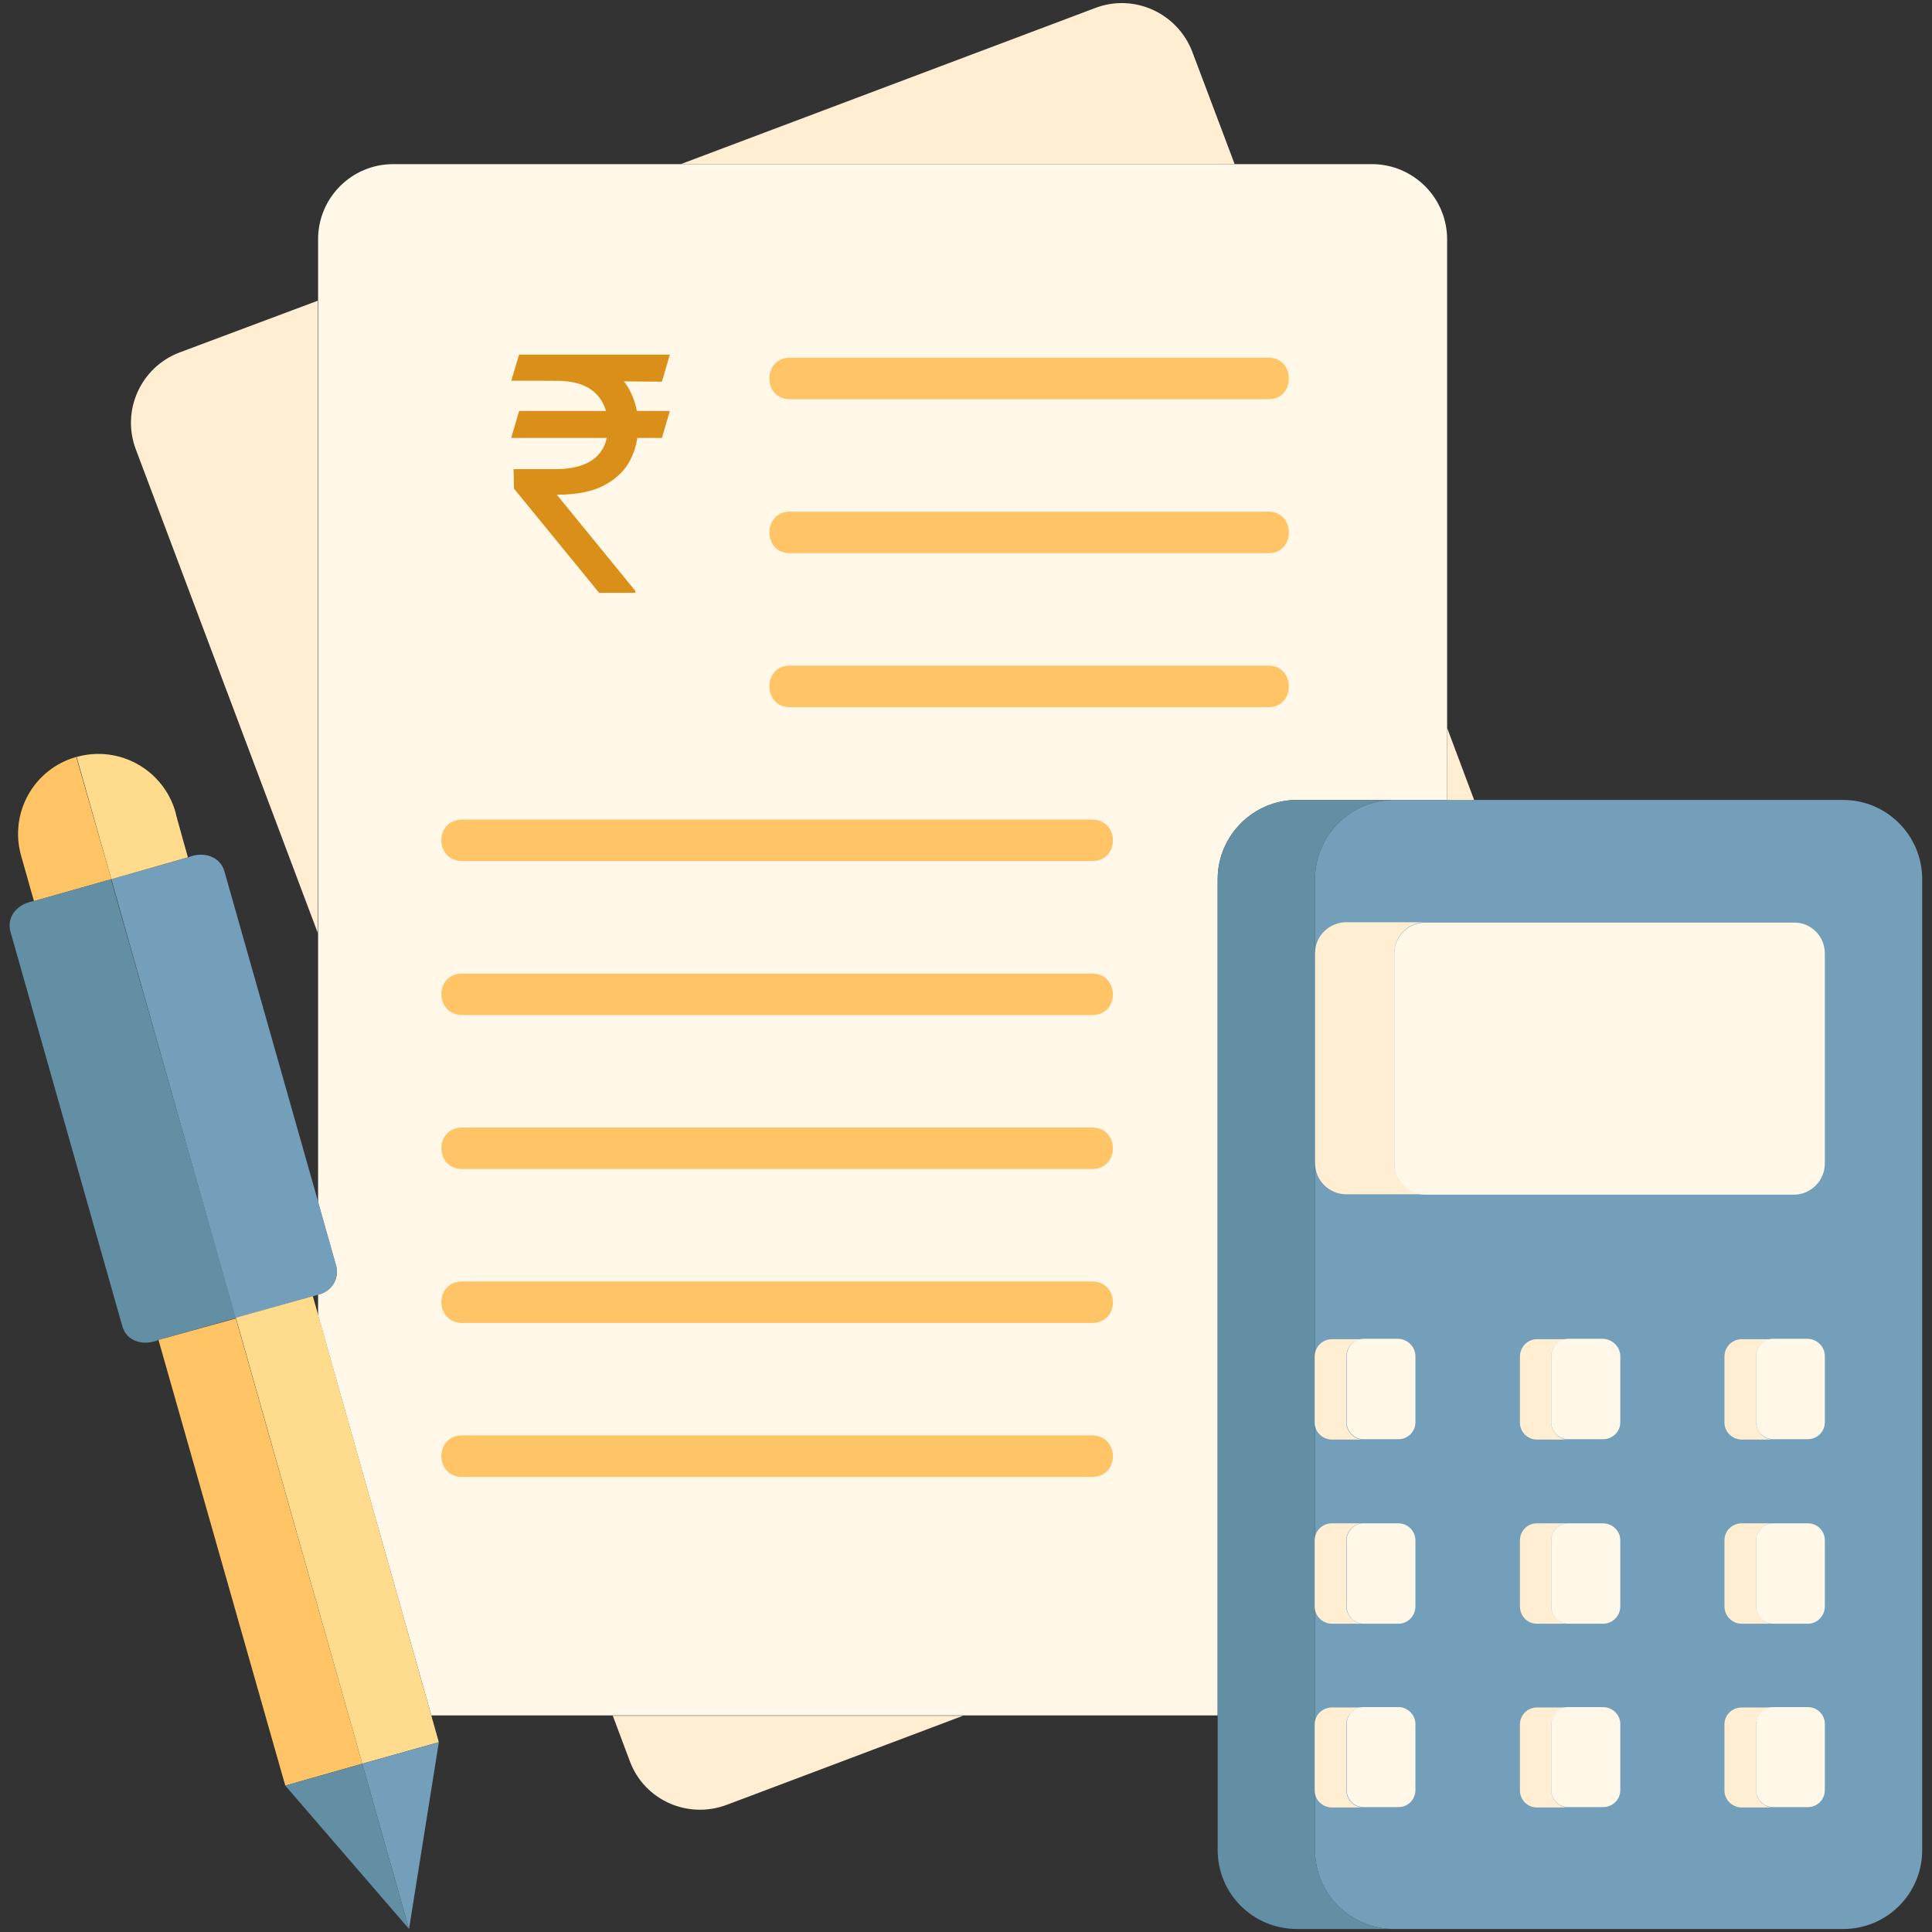
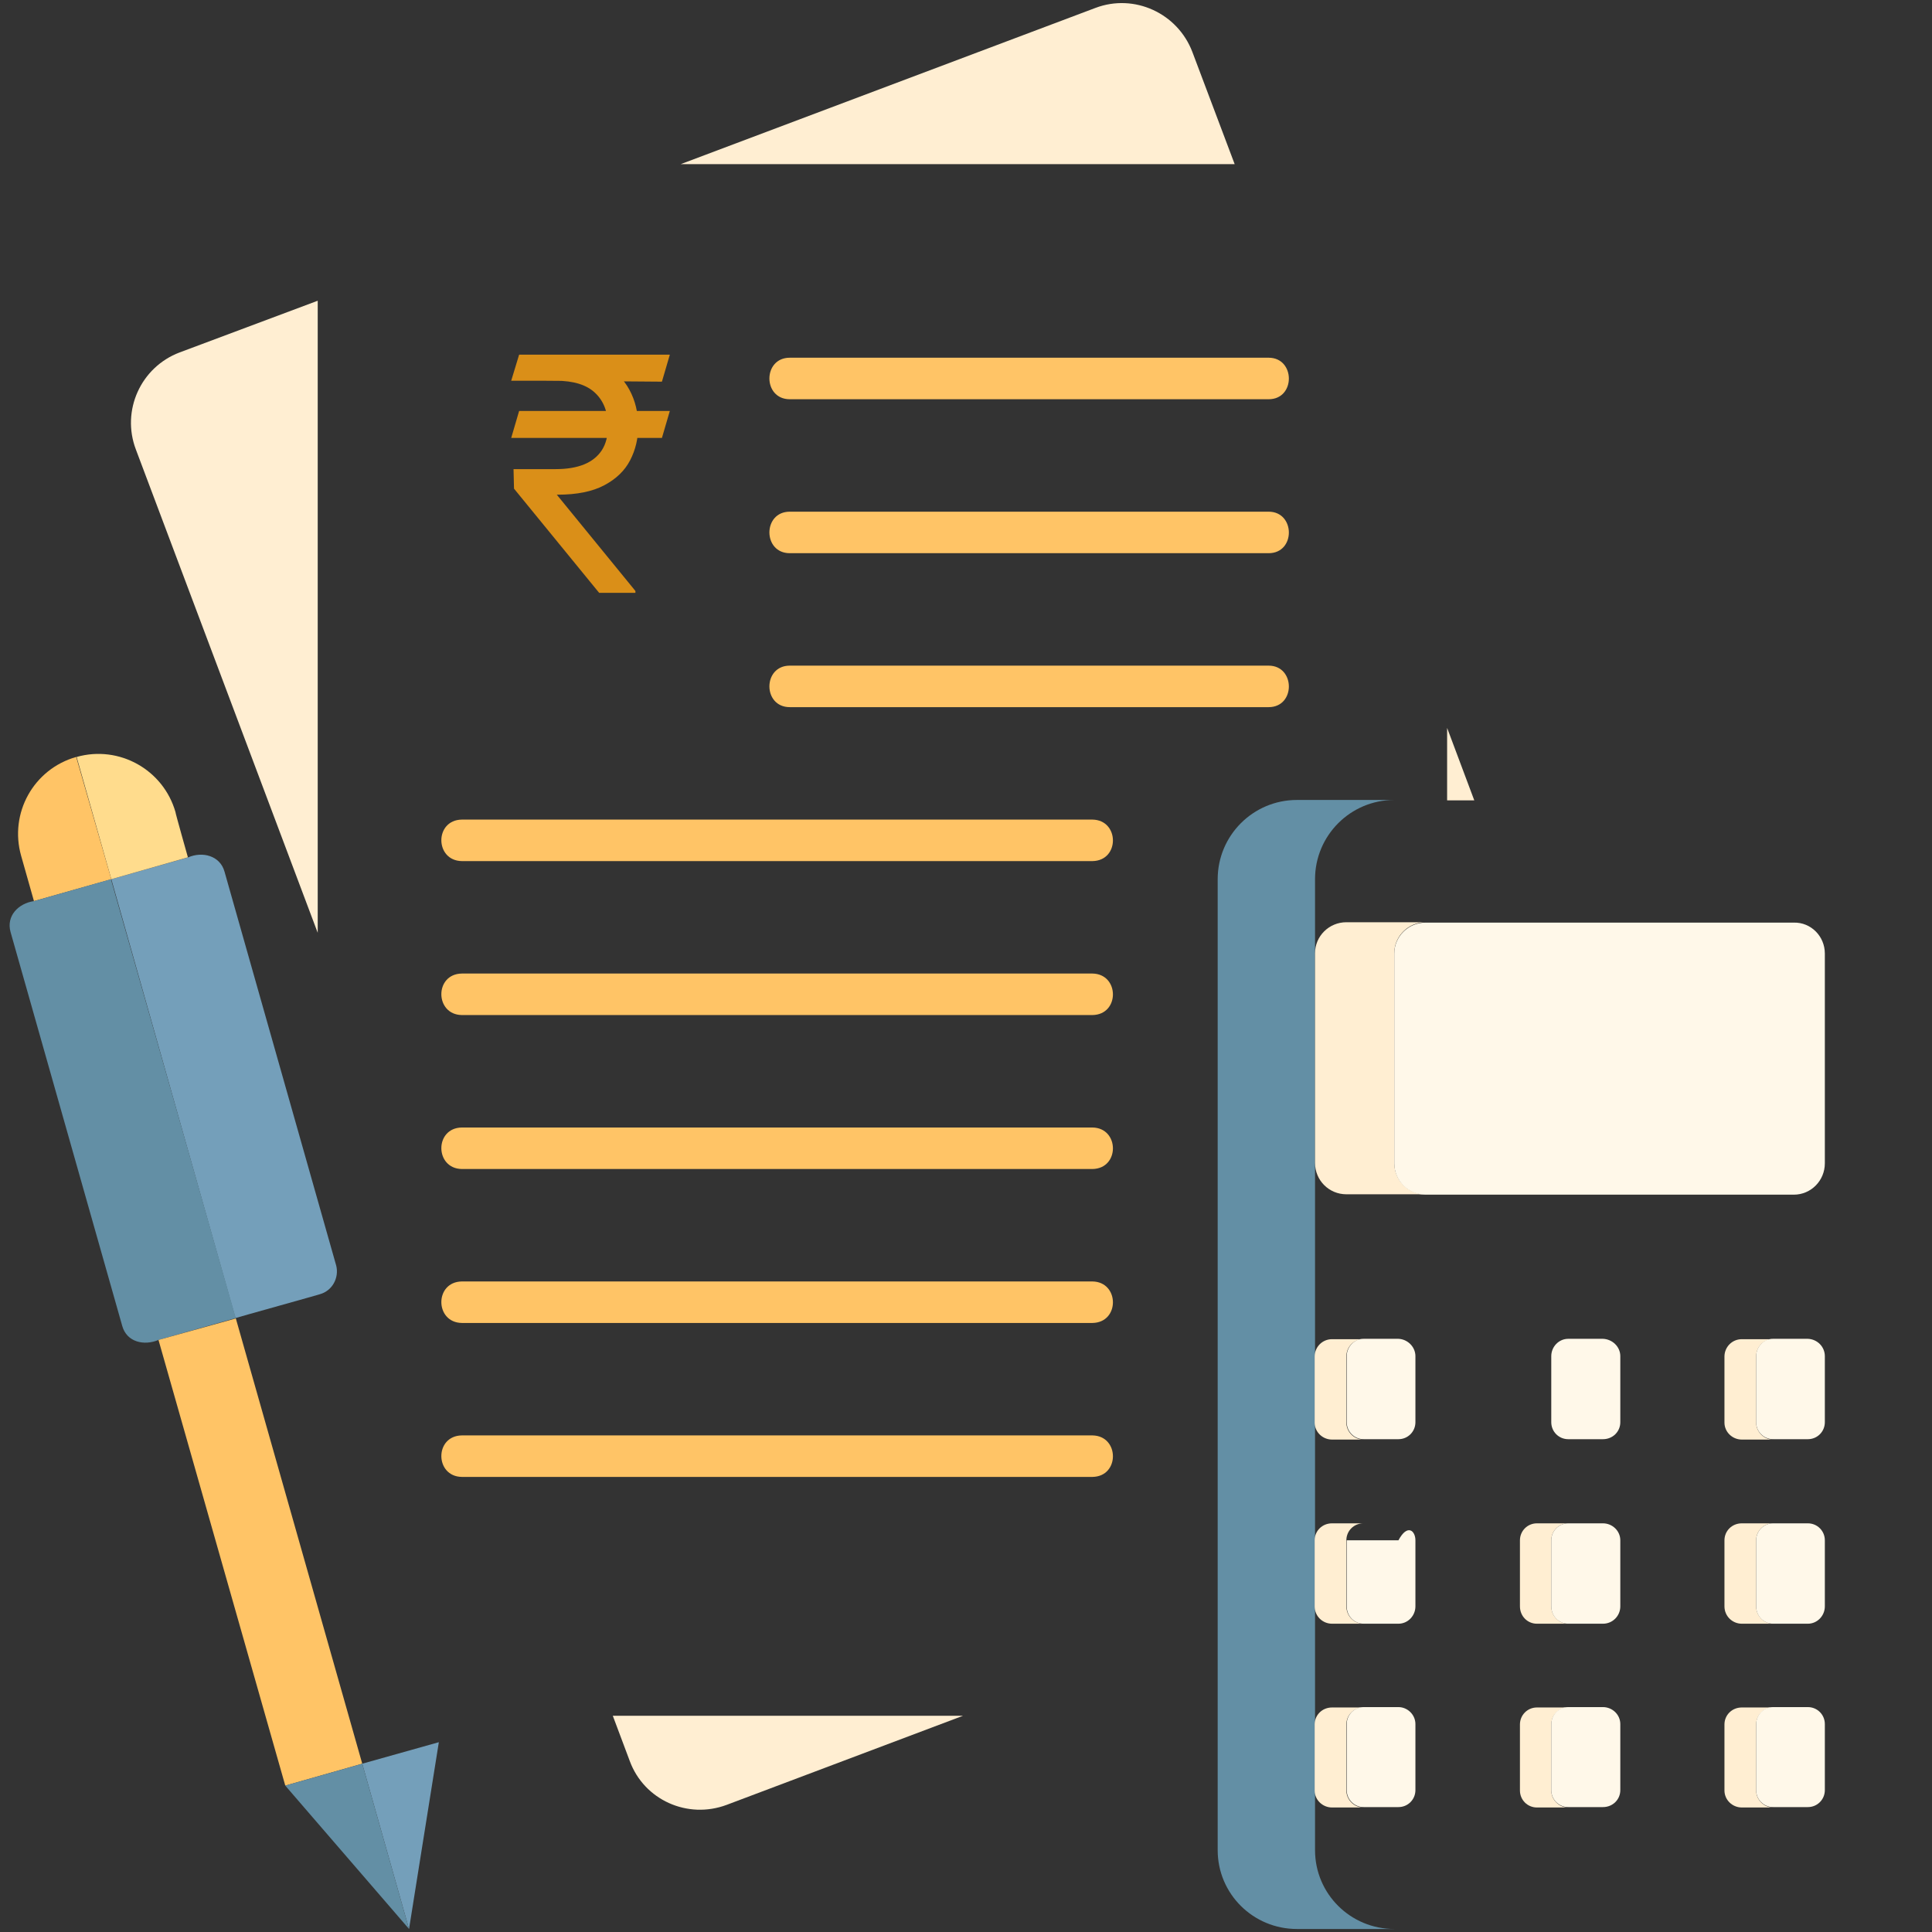
<svg xmlns="http://www.w3.org/2000/svg" width="118" height="118" viewBox="0 0 118 118" fill="none">
  <rect x="0" y="0" width="118" height="118" fill="#333333" stroke="none" />
  <g clip-path="url(#clip0_10_187)">
-     <path d="M88.385 14.612V48.859H79.212C76.562 48.859 74.372 51.026 74.372 53.699V104.771H26.343L19.428 80.341V79.074C20.235 78.889 20.765 78.083 20.512 77.276L19.428 73.427V14.612C19.428 12.077 21.48 10.025 24.015 10.025H83.798C86.311 10.025 88.385 12.077 88.385 14.612Z" fill="#FFF8E9" />
    <path d="M19.405 18.368V56.972L8.297 27.449C7.398 25.075 8.597 22.424 10.97 21.526L19.405 18.368Z" fill="#FFEED2" />
    <path d="M58.816 104.794L44.388 110.233C41.991 111.132 39.341 109.934 38.465 107.56L37.428 104.794H58.816Z" fill="#FFEED2" />
    <path d="M75.409 10.025H41.577L66.905 0.484C69.279 -0.415 71.929 0.807 72.828 3.18L75.409 10.025Z" fill="#FFEED2" />
    <path d="M90.044 48.882H88.385V44.457L90.044 48.882Z" fill="#FFEED2" />
    <path d="M19.521 79.051C19.728 79.005 14.427 80.48 14.381 80.503L6.799 53.699L11.5 52.362C12.353 51.994 13.436 52.247 13.713 53.238L20.535 77.299C20.719 78.037 20.304 78.843 19.521 79.051Z" fill="#749FBA" />
    <path d="M11.477 52.362L6.799 53.699L4.679 46.232C7.283 45.495 9.979 47.016 10.717 49.597C10.694 49.597 11.477 52.362 11.477 52.362Z" fill="#FFDC8D" />
-     <path d="M26.803 106.407L22.125 107.721C22.125 107.721 14.404 80.503 14.404 80.48L19.106 79.166L26.803 106.407Z" fill="#FFDC8D" />
    <path d="M26.803 106.407L24.983 117.816L22.125 107.721L26.803 106.407Z" fill="#749FBA" />
    <path d="M85.158 117.816H79.212C76.539 117.816 74.372 115.672 74.372 112.999V53.699C74.372 51.026 76.539 48.859 79.212 48.859H85.158C82.485 48.859 80.318 51.026 80.318 53.699V112.999C80.318 115.672 82.485 117.816 85.158 117.816Z" fill="#638FA5" />
-     <path d="M117.401 53.699V112.999C117.401 115.672 115.234 117.816 112.584 117.816H85.158C82.485 117.816 80.318 115.672 80.318 112.999V53.699C80.318 51.026 82.485 48.859 85.158 48.859H112.584C115.234 48.859 117.401 51.026 117.401 53.699Z" fill="#749FBA" />
    <path d="M87.071 72.943H82.231C81.171 72.943 80.318 72.091 80.318 71.03V58.216C80.318 57.179 81.171 56.327 82.231 56.327H87.071C86.011 56.327 85.158 57.179 85.158 58.216V71.03C85.158 72.091 86.011 72.943 87.071 72.943Z" fill="#FFEED2" />
    <path d="M111.455 58.239V71.053C111.455 72.114 110.602 72.966 109.565 72.966H87.071C86.011 72.966 85.158 72.114 85.158 71.053V58.239C85.158 57.202 86.011 56.35 87.071 56.35H109.565C110.602 56.327 111.455 57.179 111.455 58.239Z" fill="#FFF8E9" />
    <path d="M83.268 87.924H81.356C80.779 87.924 80.295 87.463 80.295 86.887V82.853C80.295 82.277 80.756 81.793 81.356 81.793H83.268C82.692 81.793 82.231 82.254 82.231 82.853V86.887C82.231 87.44 82.692 87.924 83.268 87.924Z" fill="#FFEED2" />
    <path d="M86.449 82.83V86.864C86.449 87.44 85.988 87.901 85.412 87.901H83.291C82.715 87.901 82.254 87.44 82.254 86.864V82.83C82.254 82.254 82.715 81.77 83.291 81.77H85.412C85.965 81.793 86.449 82.254 86.449 82.83Z" fill="#FFF8E9" />
-     <path d="M95.783 87.924H93.87C93.294 87.924 92.833 87.463 92.833 86.887V82.853C92.833 82.277 93.294 81.793 93.87 81.793H95.783C95.207 81.793 94.746 82.254 94.746 82.853V86.887C94.746 87.44 95.207 87.924 95.783 87.924Z" fill="#FFEED2" />
    <path d="M98.963 82.83V86.864C98.963 87.44 98.502 87.901 97.903 87.901H95.783C95.207 87.901 94.746 87.44 94.746 86.864V82.83C94.746 82.254 95.207 81.77 95.783 81.77H97.903C98.479 81.793 98.963 82.254 98.963 82.83Z" fill="#FFF8E9" />
    <path d="M108.297 87.924H106.384C105.808 87.924 105.324 87.463 105.324 86.887V82.853C105.324 82.277 105.785 81.793 106.384 81.793H108.297C107.721 81.793 107.26 82.254 107.26 82.853V86.887C107.26 87.44 107.721 87.924 108.297 87.924Z" fill="#FFEED2" />
    <path d="M111.455 82.83V86.864C111.455 87.44 110.994 87.901 110.418 87.901H108.297C107.721 87.901 107.26 87.44 107.26 86.864V82.83C107.26 82.254 107.721 81.77 108.297 81.77H110.418C110.994 81.793 111.455 82.254 111.455 82.83Z" fill="#FFF8E9" />
    <path d="M83.268 99.171H81.356C80.779 99.171 80.295 98.71 80.295 98.111V94.077C80.295 93.501 80.756 93.04 81.356 93.04H83.268C82.692 93.04 82.231 93.501 82.231 94.077V98.111C82.231 98.687 82.692 99.171 83.268 99.171Z" fill="#FFEED2" />
-     <path d="M86.449 94.077V98.111C86.449 98.687 85.988 99.171 85.412 99.171H83.291C82.715 99.171 82.254 98.71 82.254 98.111V94.077C82.254 93.501 82.715 93.04 83.291 93.04H85.412C85.965 93.04 86.449 93.501 86.449 94.077Z" fill="#FFF8E9" />
+     <path d="M86.449 94.077V98.111C86.449 98.687 85.988 99.171 85.412 99.171H83.291C82.715 99.171 82.254 98.71 82.254 98.111V94.077H85.412C85.965 93.04 86.449 93.501 86.449 94.077Z" fill="#FFF8E9" />
    <path d="M95.783 99.171H93.87C93.294 99.171 92.833 98.71 92.833 98.111V94.077C92.833 93.501 93.294 93.04 93.87 93.04H95.783C95.207 93.04 94.746 93.501 94.746 94.077V98.111C94.746 98.687 95.207 99.171 95.783 99.171Z" fill="#FFEED2" />
    <path d="M98.963 94.077V98.111C98.963 98.687 98.502 99.171 97.903 99.171H95.783C95.207 99.171 94.746 98.71 94.746 98.111V94.077C94.746 93.501 95.207 93.04 95.783 93.04H97.903C98.479 93.04 98.963 93.501 98.963 94.077Z" fill="#FFF8E9" />
    <path d="M108.297 99.171H106.384C105.808 99.171 105.324 98.71 105.324 98.111V94.077C105.324 93.501 105.785 93.04 106.384 93.04H108.297C107.721 93.04 107.26 93.501 107.26 94.077V98.111C107.26 98.687 107.721 99.171 108.297 99.171Z" fill="#FFEED2" />
    <path d="M111.455 94.077V98.111C111.455 98.687 110.994 99.171 110.418 99.171H108.297C107.721 99.171 107.26 98.71 107.26 98.111V94.077C107.26 93.501 107.721 93.04 108.297 93.04H110.418C110.994 93.04 111.455 93.501 111.455 94.077Z" fill="#FFF8E9" />
    <path d="M83.268 110.395H81.356C80.779 110.395 80.295 109.934 80.295 109.357V105.324C80.295 104.748 80.756 104.287 81.356 104.287H83.268C82.692 104.287 82.231 104.748 82.231 105.324V109.357C82.231 109.911 82.692 110.395 83.268 110.395Z" fill="#FFEED2" />
    <path d="M86.449 105.301V109.334C86.449 109.911 85.988 110.371 85.412 110.371H83.291C82.715 110.371 82.254 109.911 82.254 109.334V105.301C82.254 104.725 82.715 104.264 83.291 104.264H85.412C85.965 104.264 86.449 104.725 86.449 105.301Z" fill="#FFF8E9" />
    <path d="M95.783 110.395H93.87C93.294 110.395 92.833 109.934 92.833 109.357V105.324C92.833 104.748 93.294 104.287 93.87 104.287H95.783C95.207 104.287 94.746 104.748 94.746 105.324V109.357C94.746 109.911 95.207 110.395 95.783 110.395Z" fill="#FFEED2" />
    <path d="M98.963 105.301V109.334C98.963 109.911 98.502 110.371 97.903 110.371H95.783C95.207 110.371 94.746 109.911 94.746 109.334V105.301C94.746 104.725 95.207 104.264 95.783 104.264H97.903C98.479 104.264 98.963 104.725 98.963 105.301Z" fill="#FFF8E9" />
    <path d="M108.297 110.395H106.384C105.808 110.395 105.324 109.934 105.324 109.357V105.324C105.324 104.748 105.785 104.287 106.384 104.287H108.297C107.721 104.287 107.26 104.748 107.26 105.324V109.357C107.26 109.911 107.721 110.395 108.297 110.395Z" fill="#FFEED2" />
    <path d="M111.455 105.301V109.334C111.455 109.911 110.994 110.371 110.418 110.371H108.297C107.721 110.371 107.26 109.911 107.26 109.334V105.301C107.26 104.725 107.721 104.264 108.297 104.264H110.418C110.994 104.264 111.455 104.725 111.455 105.301Z" fill="#FFF8E9" />
    <path d="M77.484 24.384H48.237C46.578 24.384 46.578 21.848 48.237 21.848H77.484C79.12 21.848 79.143 24.384 77.484 24.384Z" fill="#FFC466" />
    <path d="M77.484 33.787H48.237C46.578 33.787 46.578 31.252 48.237 31.252H77.484C79.12 31.252 79.143 33.787 77.484 33.787Z" fill="#FFC466" />
    <path d="M77.484 43.19H48.237C46.578 43.19 46.578 40.655 48.237 40.655H77.484C79.12 40.655 79.143 43.19 77.484 43.19Z" fill="#FFC466" />
    <path d="M66.721 52.593H28.209C26.55 52.57 26.527 50.081 28.209 50.058H66.721C68.38 50.081 68.403 52.57 66.721 52.593Z" fill="#FFC466" />
    <path d="M66.721 61.996H28.209C26.55 61.973 26.527 59.484 28.209 59.461H66.721C68.38 59.484 68.403 61.973 66.721 61.996Z" fill="#FFC466" />
    <path d="M66.721 71.399H28.209C26.55 71.376 26.527 68.887 28.209 68.864H66.721C68.38 68.887 68.403 71.376 66.721 71.399Z" fill="#FFC466" />
    <path d="M66.721 80.802H28.209C26.55 80.779 26.527 78.29 28.209 78.267H66.721C68.38 78.29 68.403 80.779 66.721 80.802Z" fill="#FFC466" />
    <path d="M66.721 90.205H28.209C26.55 90.182 26.527 87.693 28.209 87.67H66.721C68.38 87.693 68.403 90.182 66.721 90.205Z" fill="#FFC466" />
    <path d="M6.799 53.699L2.074 55.036L1.291 52.27C0.553 49.666 2.051 46.97 4.655 46.232L6.799 53.699Z" fill="#FFC466" />
    <path d="M14.404 80.503L9.68 81.84C8.804 82.208 7.744 81.978 7.467 80.987L0.645 56.926C0.369 55.935 1.129 55.174 2.074 55.036L6.776 53.699L14.404 80.503Z" fill="#638FA5" />
    <path d="M22.125 107.721L17.423 109.058L9.68 81.839L14.404 80.526L22.125 107.721Z" fill="#FFC466" />
    <path d="M24.983 117.816L17.423 109.058C17.447 109.058 22.125 107.721 22.125 107.721L24.983 117.816Z" fill="#638FA5" />
    <path d="M40.911 25.1L40.428 26.748H31.223L31.706 25.1H40.911ZM36.593 36.208L31.394 29.845L31.365 28.652H33.951C34.623 28.652 35.196 28.557 35.669 28.367C36.143 28.173 36.505 27.884 36.756 27.501C37.007 27.113 37.132 26.625 37.132 26.038C37.132 25.171 36.872 24.492 36.351 24C35.83 23.502 35.03 23.254 33.951 23.254H31.223L31.706 21.663H33.951C35.106 21.663 36.053 21.855 36.791 22.238C37.535 22.617 38.084 23.138 38.439 23.801C38.799 24.459 38.979 25.205 38.979 26.038C38.979 26.791 38.813 27.484 38.482 28.119C38.155 28.749 37.63 29.255 36.905 29.639C36.185 30.022 35.234 30.214 34.05 30.214H34.007L38.809 36.095V36.208H36.593ZM40.911 21.663L40.428 23.311L33.184 23.254L33.666 21.663H40.911Z" fill="#DA8F18" />
  </g>
  <defs>
    <clipPath id="clip0_10_187">
      <rect width="118" height="118" fill="white" />
    </clipPath>
  </defs>
</svg>